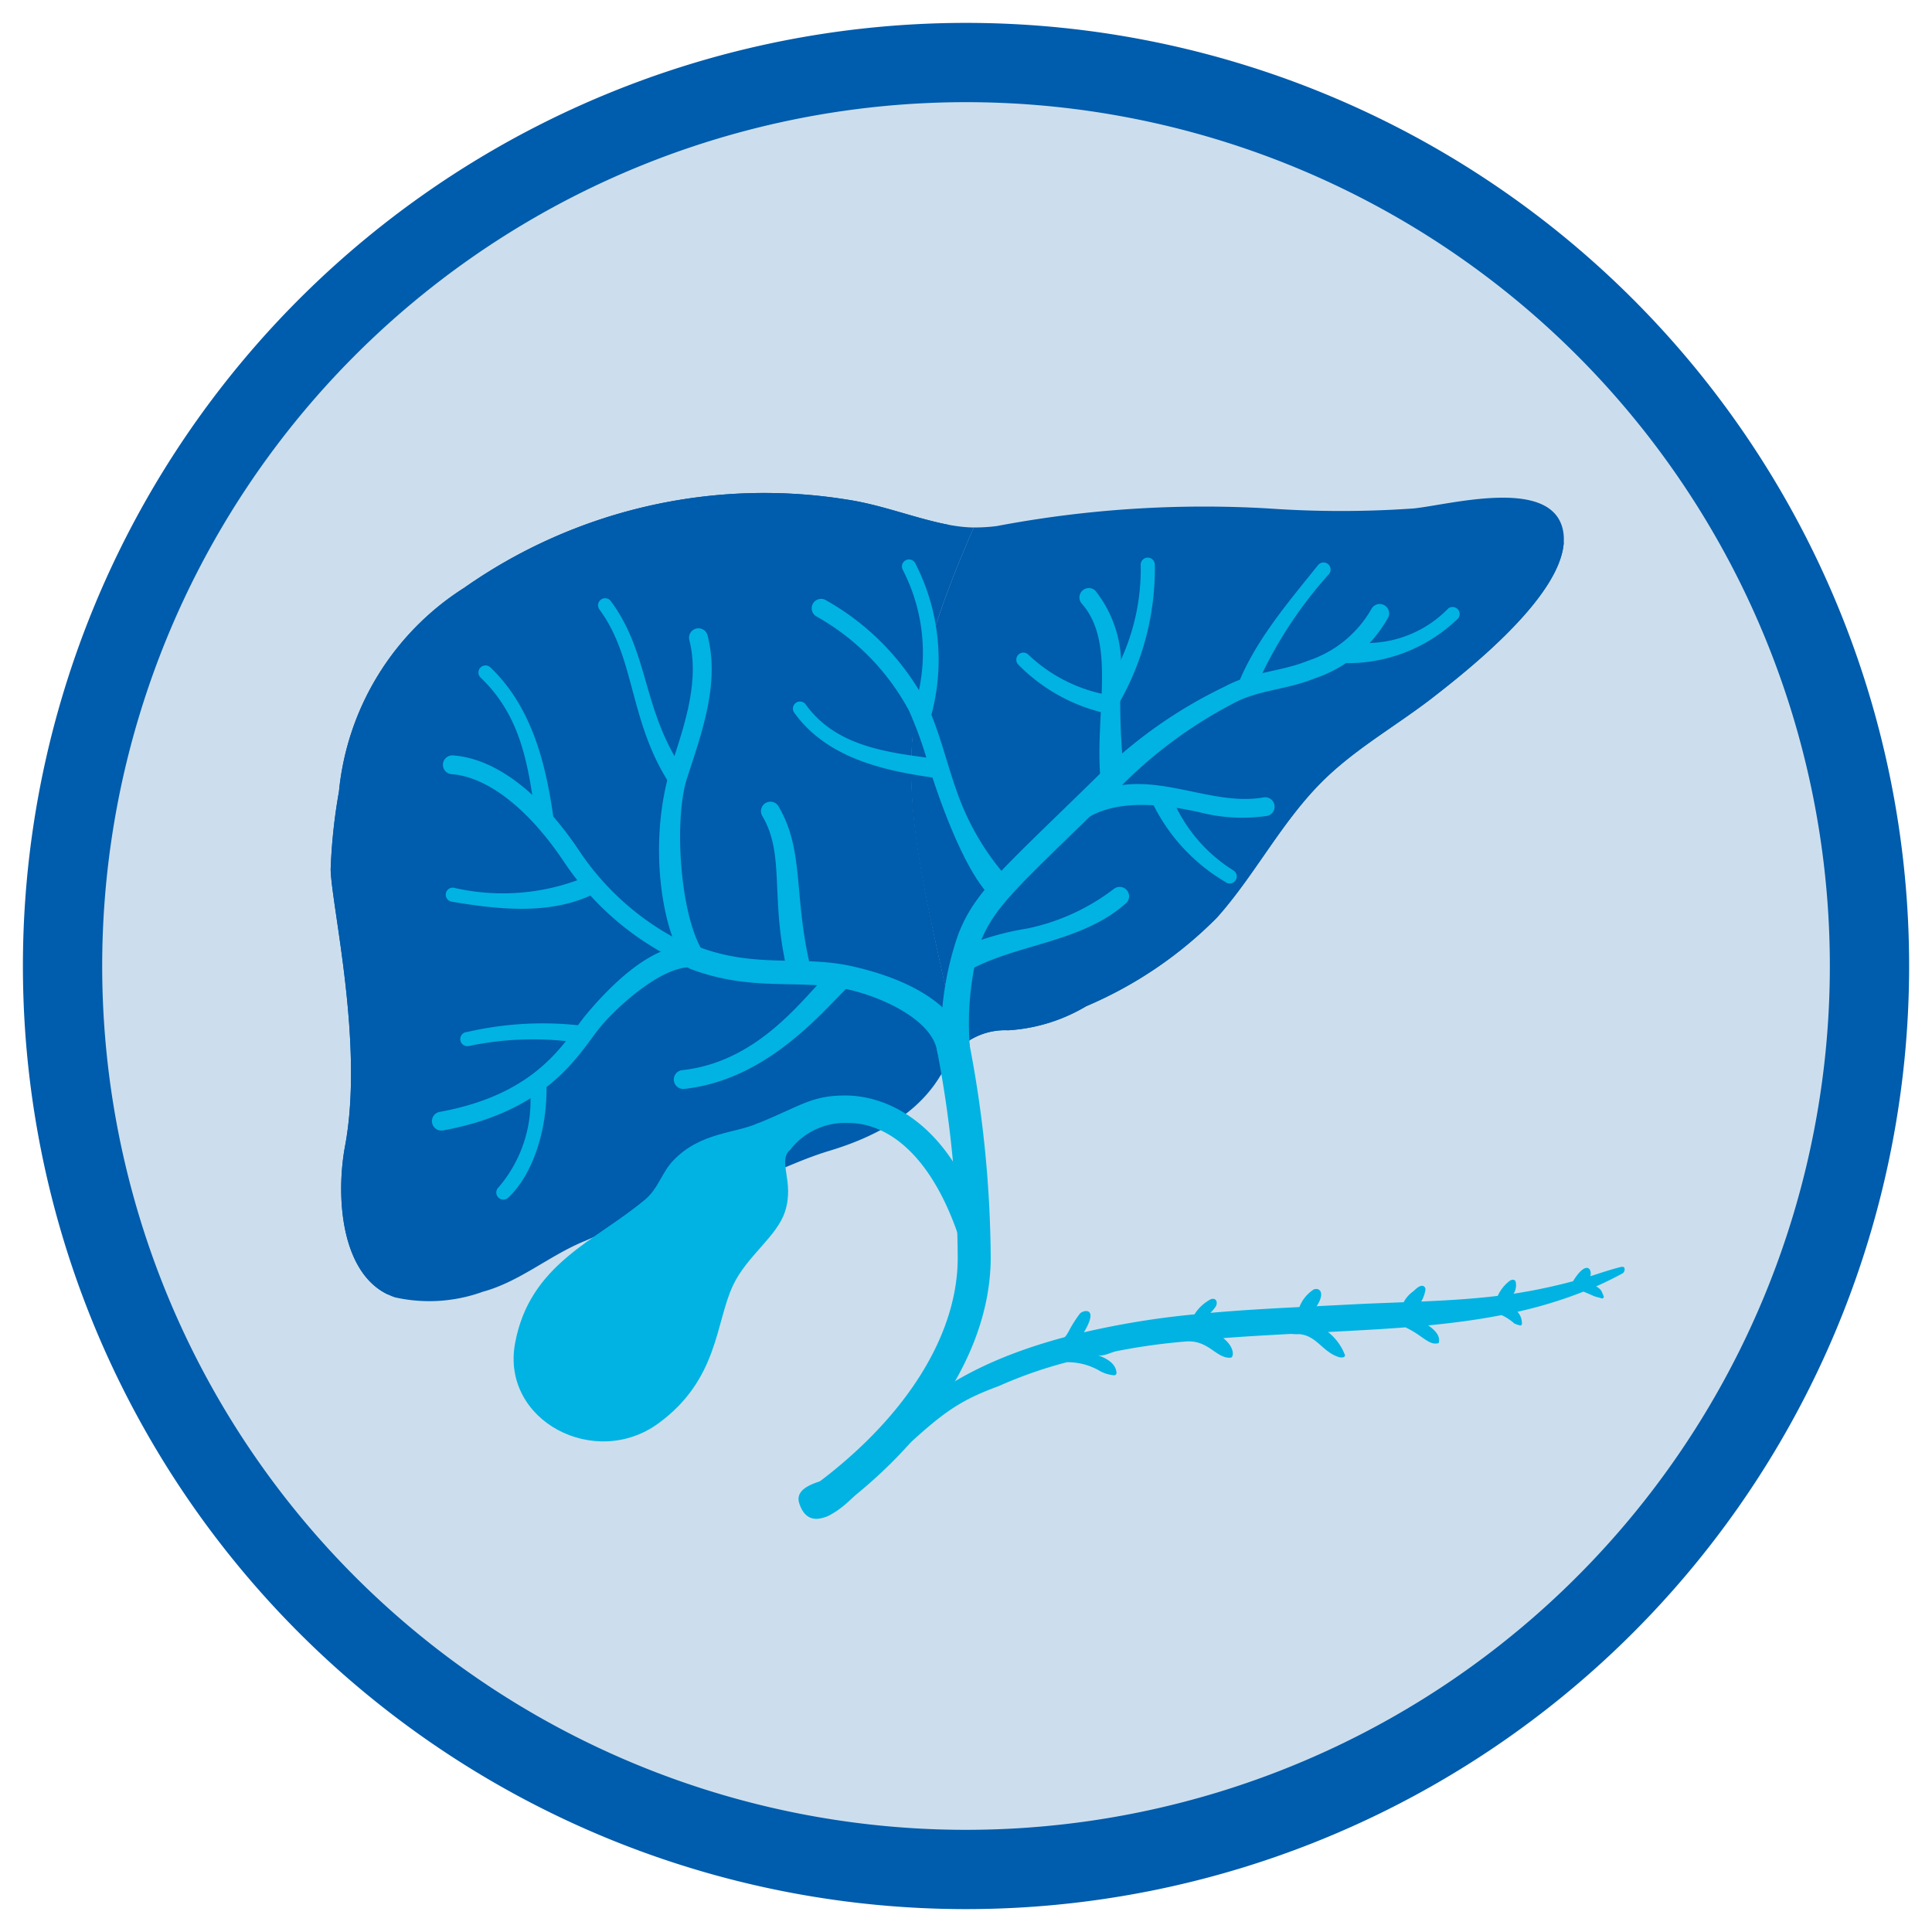
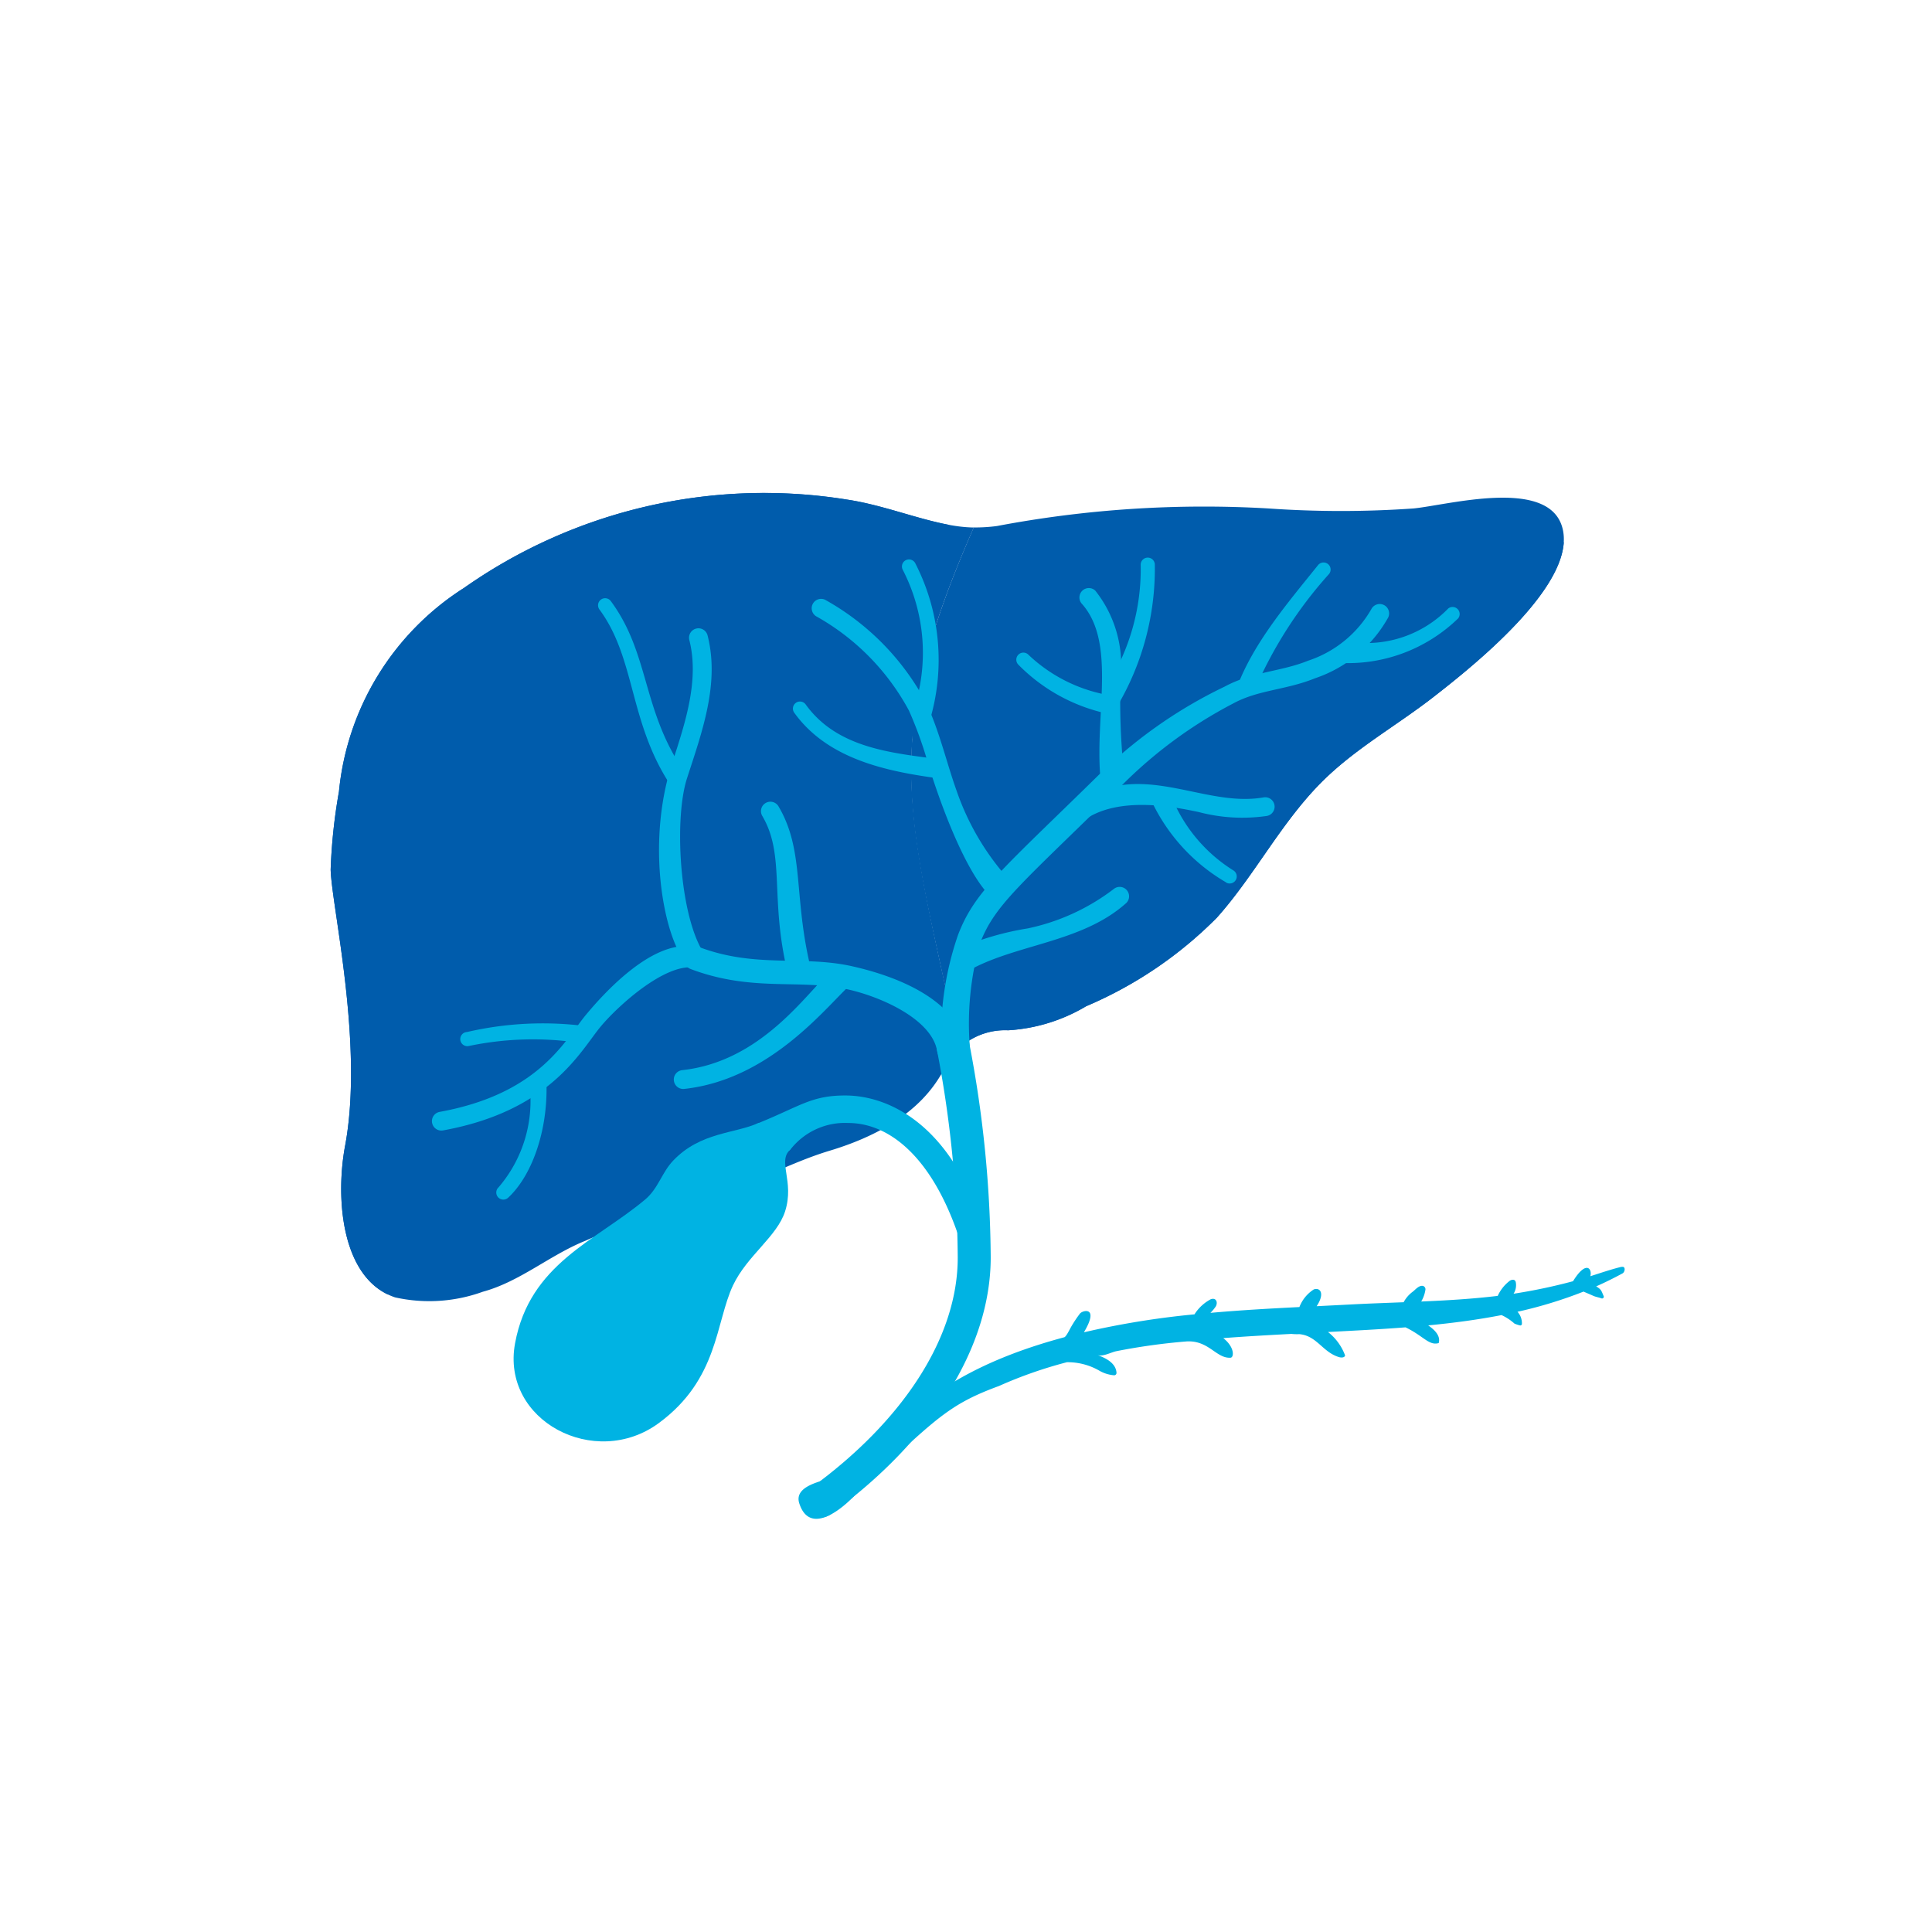
<svg xmlns="http://www.w3.org/2000/svg" width="97.48" height="97.48" viewBox="0 0 97.48 97.48">
  <defs>
    <clipPath id="clip-path">
-       <rect id="Rectangle_1471" data-name="Rectangle 1471" width="97.48" height="97.48" fill="none" />
-     </clipPath>
+       </clipPath>
    <clipPath id="clip-path-2">
      <rect id="Rectangle_1472" data-name="Rectangle 1472" width="97.429" height="97.429" fill="none" />
    </clipPath>
  </defs>
  <g id="Group_5552" data-name="Group 5552" transform="translate(0 0.001)">
    <g id="Group_5549" data-name="Group 5549" transform="translate(0 -0.001)">
      <g id="Group_5548" data-name="Group 5548" clip-path="url(#clip-path)">
        <path id="Path_5009" data-name="Path 5009" d="M50.563,96.148A45.585,45.585,0,1,0,4.98,50.565,45.583,45.583,0,0,0,50.563,96.148" transform="translate(-1.824 -1.823)" fill="#ccdeed" />
        <path id="Path_5010" data-name="Path 5010" d="M50.563,96.148A45.585,45.585,0,1,0,4.98,50.565,45.583,45.583,0,0,0,50.563,96.148Z" transform="translate(-1.824 -1.823)" fill="none" stroke="#005cac" stroke-miterlimit="10" stroke-width="4" />
      </g>
    </g>
    <g id="Group_5551" data-name="Group 5551">
      <g id="Group_5550" data-name="Group 5550" clip-path="url(#clip-path-2)">
        <path id="Path_5011" data-name="Path 5011" d="M57.543,67.886c-.379.59-1.183,3.119-6.027,4.577-2.047.615-3.857,1.7-5.983,2.231a49.627,49.627,0,0,0-6.345,2.314c-1.783.716-3.3,2.063-5.171,2.57a7.924,7.924,0,0,1-4.433.284c-2.7-.916-3.017-4.965-2.517-7.645.957-5.127-.68-12.075-.728-13.94a28.1,28.1,0,0,1,.419-3.936A13.75,13.75,0,0,1,33.07,44.065,26.332,26.332,0,0,1,52.4,39.611c2.262.339,4.435,1.383,6.389,1.407-4.336,9.88-3.575,13.477-1.44,23.128a9.23,9.23,0,0,1,.2,3.741" transform="translate(-9.655 -14.404)" fill="#005cac" />
        <path id="Path_5012" data-name="Path 5012" d="M57.547,40.887A79.515,79.515,0,0,1,55.69,51.709c-.059-1.8-.057,9.352-4.661,12.973a100.654,100.654,0,0,1-14.037,8.877c-1.488.851-4.619,4.277-7.769,6.157-2.366-1.12-2.631-4.957-2.157-7.5.957-5.127-.679-12.075-.728-13.94a28.1,28.1,0,0,1,.419-3.936,13.75,13.75,0,0,1,6.313-10.275A26.33,26.33,0,0,1,52.4,39.612c1.743.261,3.429.944,5.149,1.276" transform="translate(-9.655 -14.404)" fill="#005cac" />
        <path id="Path_5013" data-name="Path 5013" d="M98.956,49.688c-1.9,1.478-3.99,2.628-5.679,4.325-2.05,2.058-3.368,4.694-5.268,6.819a20.624,20.624,0,0,1-6.593,4.47,8.7,8.7,0,0,1-3.938,1.214,3.4,3.4,0,0,0-2.966,1.476h0l-.016.023a9.893,9.893,0,0,0-.276-4.1c-2.083-9.271-2.777-12.968,1.521-22.768a8.353,8.353,0,0,0,1.17-.072,56.044,56.044,0,0,1,13.694-.887,52.34,52.34,0,0,0,7.331,0c1.756-.177,6.716-1.55,7.483.9.854,2.742-4.207,6.84-6.464,8.6" transform="translate(-26.61 -14.535)" fill="#005cac" />
        <path id="Path_5014" data-name="Path 5014" d="M105.6,43.18c-.16,2.789-4.866,6.487-6.557,7.8-1.9,1.479-3.99,2.628-5.679,4.326C91.316,57.369,90,60,88.1,62.129A20.624,20.624,0,0,1,81.5,66.6a8.713,8.713,0,0,1-3.937,1.215A3.4,3.4,0,0,0,74.6,69.29h0a.256.256,0,0,0-.016.023c.5-2.5-.474-3.374-1.767-12.757.741,1.172,2.8,7.642,8.027,5.769,5.455-1.954,7.319-8.6,16.363-12.5,4.424-1.909,6.208-4.8,8.392-6.643" transform="translate(-26.698 -15.831)" fill="#005cac" />
        <path id="Path_5015" data-name="Path 5015" d="M54.879,90.8c-.673.583.224,1.594-.266,3.122-.41,1.272-1.918,2.234-2.626,3.728-.889,1.891-.732,4.734-3.746,6.951-3.219,2.369-7.974-.122-7.251-4.029.741-4.016,4.063-5.156,6.557-7.246.675-.566.84-1.364,1.426-1.975,1.389-1.45,3.119-1.347,4.311-1.9Z" transform="translate(-15.002 -32.799)" fill="#00b3e3" />
        <path id="Path_5016" data-name="Path 5016" d="M64.241,106.3a.832.832,0,0,1,.184-1.162c4.7-3.418,7.4-7.654,7.393-11.622A57.043,57.043,0,0,0,70.76,83,.831.831,0,1,1,72.4,82.71a58.48,58.48,0,0,1,1.082,10.8c0,4.506-2.941,9.232-8.078,12.967a.831.831,0,0,1-1.162-.184" transform="translate(-23.495 -30.072)" fill="#00b3e3" />
        <path id="Path_5017" data-name="Path 5017" d="M74.97,75.221a15.589,15.589,0,0,1,.848-5.664c.861-2.245,2.27-3.319,7.35-8.313a.594.594,0,0,1,.832.847c-5.033,4.948-6.322,5.933-7.074,7.892a14.9,14.9,0,0,0-.514,5.231c.027.327-.476.524-.8.551a.594.594,0,0,1-.64-.543" transform="translate(-27.478 -22.392)" fill="#00b3e3" />
        <path id="Path_5018" data-name="Path 5018" d="M68.047,81.017c-.219,0-.7.262-.8-.345-.291-1.69-3.1-2.853-4.752-3.16-2.323-.45-4.659.157-7.662-.969a.594.594,0,1,1,.417-1.112c2.88,1.079,5.216.393,7.737.97,2.1.475,4.564,1.452,5.468,3.293.145.295.149,1.117-.144,1.262a.6.6,0,0,1-.262.061" transform="translate(-19.962 -27.642)" fill="#00b3e3" />
        <path id="Path_5019" data-name="Path 5019" d="M34.417,84.282a.475.475,0,0,1,.382-.552c5.06-.922,6.327-3.632,7.391-4.91.846-1.016,3.255-3.715,5.328-3.438.26.035.681.4.647.657a.475.475,0,0,1-.534.408c-1.5-.2-3.864,1.963-4.71,2.981-1.013,1.216-2.5,4.245-7.951,5.237a.475.475,0,0,1-.552-.382" transform="translate(-12.616 -27.63)" fill="#00b3e3" />
        <path id="Path_5020" data-name="Path 5020" d="M53.166,56.842c.674-2.062,1.371-4.195.863-6.2a.475.475,0,1,1,.921-.233c.619,2.439-.281,4.871-1.037,7.208-.707,2.188-.335,7.545,1.074,9.12.175.2-.148.139-.343.314-1.214,1.087-3.183-4.991-1.478-10.208" transform="translate(-19.249 -18.35)" fill="#00b3e3" />
-         <path id="Path_5021" data-name="Path 5021" d="M47.832,70.846a14.478,14.478,0,0,1-6.5-5.389c-1.773-2.625-3.817-4.2-5.607-4.334a.475.475,0,1,1,.068-.948c2.114.153,4.36,1.839,6.326,4.75A13.548,13.548,0,0,0,48.2,69.968a.475.475,0,0,1-.365.877" transform="translate(-12.936 -22.062)" fill="#00b3e3" />
        <path id="Path_5022" data-name="Path 5022" d="M73.77,62.805c-1.359-1.231-2.673-4.928-3.228-6.741a19.962,19.962,0,0,0-.98-2.727A11.911,11.911,0,0,0,64.917,48.6a.475.475,0,0,1,.405-.859,12.834,12.834,0,0,1,5.1,5.191c.684,1.445,1.028,3.01,1.547,4.457a12.989,12.989,0,0,0,2.6,4.432c.194.176.053.759-.124.953a.474.474,0,0,1-.671.033" transform="translate(-23.701 -17.486)" fill="#00b3e3" />
        <path id="Path_5023" data-name="Path 5023" d="M88.263,57.387c-.422,0-.7-.6-.475-.84a23.6,23.6,0,0,1,6.155-4.267c1.411-.763,2.85-.753,4.208-1.307a5.752,5.752,0,0,0,3.194-2.6.475.475,0,0,1,.854.416,6.654,6.654,0,0,1-3.69,3.068c-1.455.593-2.853.581-4.115,1.263a22.7,22.7,0,0,0-5.715,4.22c-.093.1-.291.051-.416.051" transform="translate(-32.156 -17.636)" fill="#00b3e3" />
        <path id="Path_5024" data-name="Path 5024" d="M87.054,56.608c-.354-3.287.839-7.009-.978-9.011a.475.475,0,0,1,.7-.638,6.037,6.037,0,0,1,1.28,4.324,34.76,34.76,0,0,0,.155,4.761c.028.261-.282.836-.543.864-.135.015-.585,0-.617-.3" transform="translate(-31.513 -17.16)" fill="#00b3e3" />
        <path id="Path_5025" data-name="Path 5025" d="M84.784,64.468a.468.468,0,0,1,.036-.671c3.49-2.9,6.738-.1,9.974-.665a.475.475,0,0,1,.164.936,8.617,8.617,0,0,1-3.448-.2c-1.092-.222-4.3-.939-6.055.64a.475.475,0,0,1-.671-.036" transform="translate(-31.04 -22.9)" fill="#00b3e3" />
        <path id="Path_5026" data-name="Path 5026" d="M70.163,95.013c-1.369-4.556-3.658-6.357-5.776-6.357A3.488,3.488,0,0,0,61.468,90c-.236.227-2.3.844-2.5.588a1.68,1.68,0,0,1,.909-1.934c2.107-.856,2.659-1.386,4.356-1.386,2.344,0,5.453,1.635,7.01,6.814.094.314-.023,1.232-.338,1.326a.594.594,0,0,1-.74-.4" transform="translate(-21.591 -31.996)" fill="#00b3e3" />
        <path id="Path_5027" data-name="Path 5027" d="M51.293,57.082c-2.1-3.181-1.753-6.387-3.584-8.861a.356.356,0,0,1,.573-.424c1.933,2.611,1.578,5.391,3.592,8.439.26.393-.32,1.239-.581.846" transform="translate(-17.464 -17.47)" fill="#00b3e3" />
-         <path id="Path_5028" data-name="Path 5028" d="M40.98,60.632c-.36-2.7-.756-5.1-2.759-7.013a.356.356,0,0,1,.492-.516c2.139,2.041,2.836,4.988,3.219,7.851.062.466-.889.145-.952-.322" transform="translate(-13.971 -19.431)" fill="#00b3e3" />
-         <path id="Path_5029" data-name="Path 5029" d="M35.765,71.049a.356.356,0,0,1,.117-.7,10.994,10.994,0,0,0,6.8-.591c.421-.21.8.657.374.868-2.246,1.122-4.823.839-7.292.426" transform="translate(-13.005 -25.563)" fill="#00b3e3" />
        <path id="Path_5030" data-name="Path 5030" d="M37.01,81.937a16.966,16.966,0,0,1,5.97-.3c.46.1.2.949-.26.851a15.824,15.824,0,0,0-5.636.158.357.357,0,1,1-.074-.709" transform="translate(-13.447 -29.867)" fill="#00b3e3" />
        <path id="Path_5031" data-name="Path 5031" d="M39.646,91.309A6.688,6.688,0,0,0,41.2,86.06a.356.356,0,0,1,.334-.377c.194-.011.505-.108.517.088.149,2.469-.657,4.89-1.92,6.061a.356.356,0,0,1-.485-.523" transform="translate(-14.492 -31.402)" fill="#00b3e3" />
        <path id="Path_5032" data-name="Path 5032" d="M70.553,59.764c-2.649-.353-5.632-.966-7.323-3.318a.356.356,0,0,1,.578-.416c1.564,2.175,4.251,2.434,6.607,2.748.467.062.6,1.049.138.986" transform="translate(-23.156 -20.487)" fill="#00b3e3" />
        <path id="Path_5033" data-name="Path 5033" d="M72.8,52.958a.917.917,0,0,1-.374-.763,9.131,9.131,0,0,0-.536-7.111.356.356,0,0,1,.632-.329,10.673,10.673,0,0,1,.723,7.966.357.357,0,0,1-.445.238" transform="translate(-26.342 -16.338)" fill="#00b3e3" />
        <path id="Path_5034" data-name="Path 5034" d="M87.984,51.573s.029-.584.032-.588a10.962,10.962,0,0,0,1.773-6.2.356.356,0,0,1,.713-.013,13.632,13.632,0,0,1-1.932,7.209.357.357,0,1,1-.585-.41" transform="translate(-32.235 -16.288)" fill="#00b3e3" />
        <path id="Path_5035" data-name="Path 5035" d="M85.684,55.092a8.95,8.95,0,0,1-4.622-2.5.356.356,0,0,1,.51-.5A7.837,7.837,0,0,0,85.8,54.159c.48.073.394,1.061-.114.934m.06-.937h0Z" transform="translate(-29.682 -19.058)" fill="#00b3e3" />
        <path id="Path_5036" data-name="Path 5036" d="M98.515,51.123c.836-2.264,2.6-4.316,4.1-6.185a.356.356,0,0,1,.555.447A21.425,21.425,0,0,0,99.434,51.2c-.163.441-1.083.367-.92-.075" transform="translate(-36.112 -16.426)" fill="#00b3e3" />
        <path id="Path_5037" data-name="Path 5037" d="M106.409,51.155a.356.356,0,0,1-.334-.377c.012-.2.782-.692.979-.68a5.746,5.746,0,0,0,4.908-1.689.356.356,0,0,1,.5.5,7.987,7.987,0,0,1-6.056,2.242" transform="translate(-38.891 -17.708)" fill="#00b3e3" />
        <path id="Path_5038" data-name="Path 5038" d="M95.468,67.576A9.376,9.376,0,0,1,91.673,63.4c-.075-.182.225-.413.407-.488a.563.563,0,0,1,.6.251,7.848,7.848,0,0,0,3.156,3.81.356.356,0,0,1-.371.608" transform="translate(-33.606 -23.057)" fill="#00b3e3" />
        <path id="Path_5039" data-name="Path 5039" d="M75.927,74.764a1.038,1.038,0,0,1,.25-1.008,14.441,14.441,0,0,1,3.5-1.024,10.8,10.8,0,0,0,4.345-1.994.475.475,0,0,1,.638.7c-2.264,2.049-5.689,2.081-8.08,3.49a.475.475,0,0,1-.65-.168" transform="translate(-27.82 -25.89)" fill="#00b3e3" />
        <path id="Path_5040" data-name="Path 5040" d="M53.68,82.792a.475.475,0,0,1,.421-.524c4.024-.438,6.284-3.914,7.509-5a1.093,1.093,0,0,1,1.066-.023.474.474,0,0,1-.04.67c-1.2,1.066-4.031,4.819-8.431,5.3a.475.475,0,0,1-.524-.421" transform="translate(-19.68 -28.274)" fill="#00b3e3" />
        <path id="Path_5041" data-name="Path 5041" d="M62,72.607c-.959-3.823-.124-6.013-1.31-8.025a.475.475,0,0,1,.819-.483c1.342,2.279.725,4.576,1.659,8.3.1.384-.986.934-1.168.212" transform="translate(-22.229 -23.415)" fill="#00b3e3" />
        <path id="Path_5042" data-name="Path 5042" d="M105.142,100.91c-.533.13-1.053.31-1.576.476.1-.39-.223-.81-.875.253a27.953,27.953,0,0,1-3,.631.808.808,0,0,0,.112-.578c-.037-.186-.241-.139-.345-.043a1.982,1.982,0,0,0-.566.729c-1.272.154-2.568.23-3.861.285a1.638,1.638,0,0,0,.21-.581.176.176,0,0,0-.136-.21c-.2-.02-.355.181-.5.295a1.567,1.567,0,0,0-.461.532c-2.58.1-1.518.056-4.389.2.43-.65.175-.96-.145-.846a1.846,1.846,0,0,0-.725.889c-1.5.075-3,.16-4.489.293a2.056,2.056,0,0,0,.276-.334c.107-.21.008-.443-.255-.355a2.171,2.171,0,0,0-.826.764,42.34,42.34,0,0,0-5.579.906c.788-1.317-.054-1.124-.2-.944a6.177,6.177,0,0,0-.428.64c-.068.108-.26.526-.362.554-7.951,2.133-8.807,5.662-11.472,7.005-.417.21-2.211.391-1.9,1.372.6,1.874,2.613-.151,2.939-.557a11.645,11.645,0,0,1,1.452-1.385c2.628-2.429,3.364-3.126,5.687-3.976a21.886,21.886,0,0,1,3.428-1.2,3.209,3.209,0,0,1,1.6.407,1.778,1.778,0,0,0,.78.253.12.12,0,0,0,.121-.124c-.029-.473-.5-.737-.973-.9.281.1.681-.13.954-.19a31.272,31.272,0,0,1,3.487-.489c1.177-.108,1.547.863,2.286.816.174-.011.222-.525-.368-.989,1.144-.087,2.292-.152,3.438-.212a2.571,2.571,0,0,0,.4.012c.891.079,1.169.907,2,1.158.116.035.286.034.309-.085a2.678,2.678,0,0,0-.863-1.181c1.292-.068,2.6-.133,3.912-.235.885.421,1.172.921,1.651.8a.04.04,0,0,0,.031-.031c.084-.367-.232-.654-.537-.868,1.241-.12,2.479-.281,3.7-.519a2.624,2.624,0,0,1,.653.429,1.788,1.788,0,0,0,.275.091.081.081,0,0,0,.1-.083.867.867,0,0,0-.223-.605,22.192,22.192,0,0,0,3.333-1.018c.034.02.27.113.489.213.136.061.284.078.424.132a.088.088,0,0,0,.106-.108c-.123-.276-.108-.336-.382-.5q.676-.3,1.332-.657c.129-.071.165-.376-.044-.324" transform="translate(-23.323 -36.995)" fill="#00b3e3" />
      </g>
    </g>
  </g>
</svg>